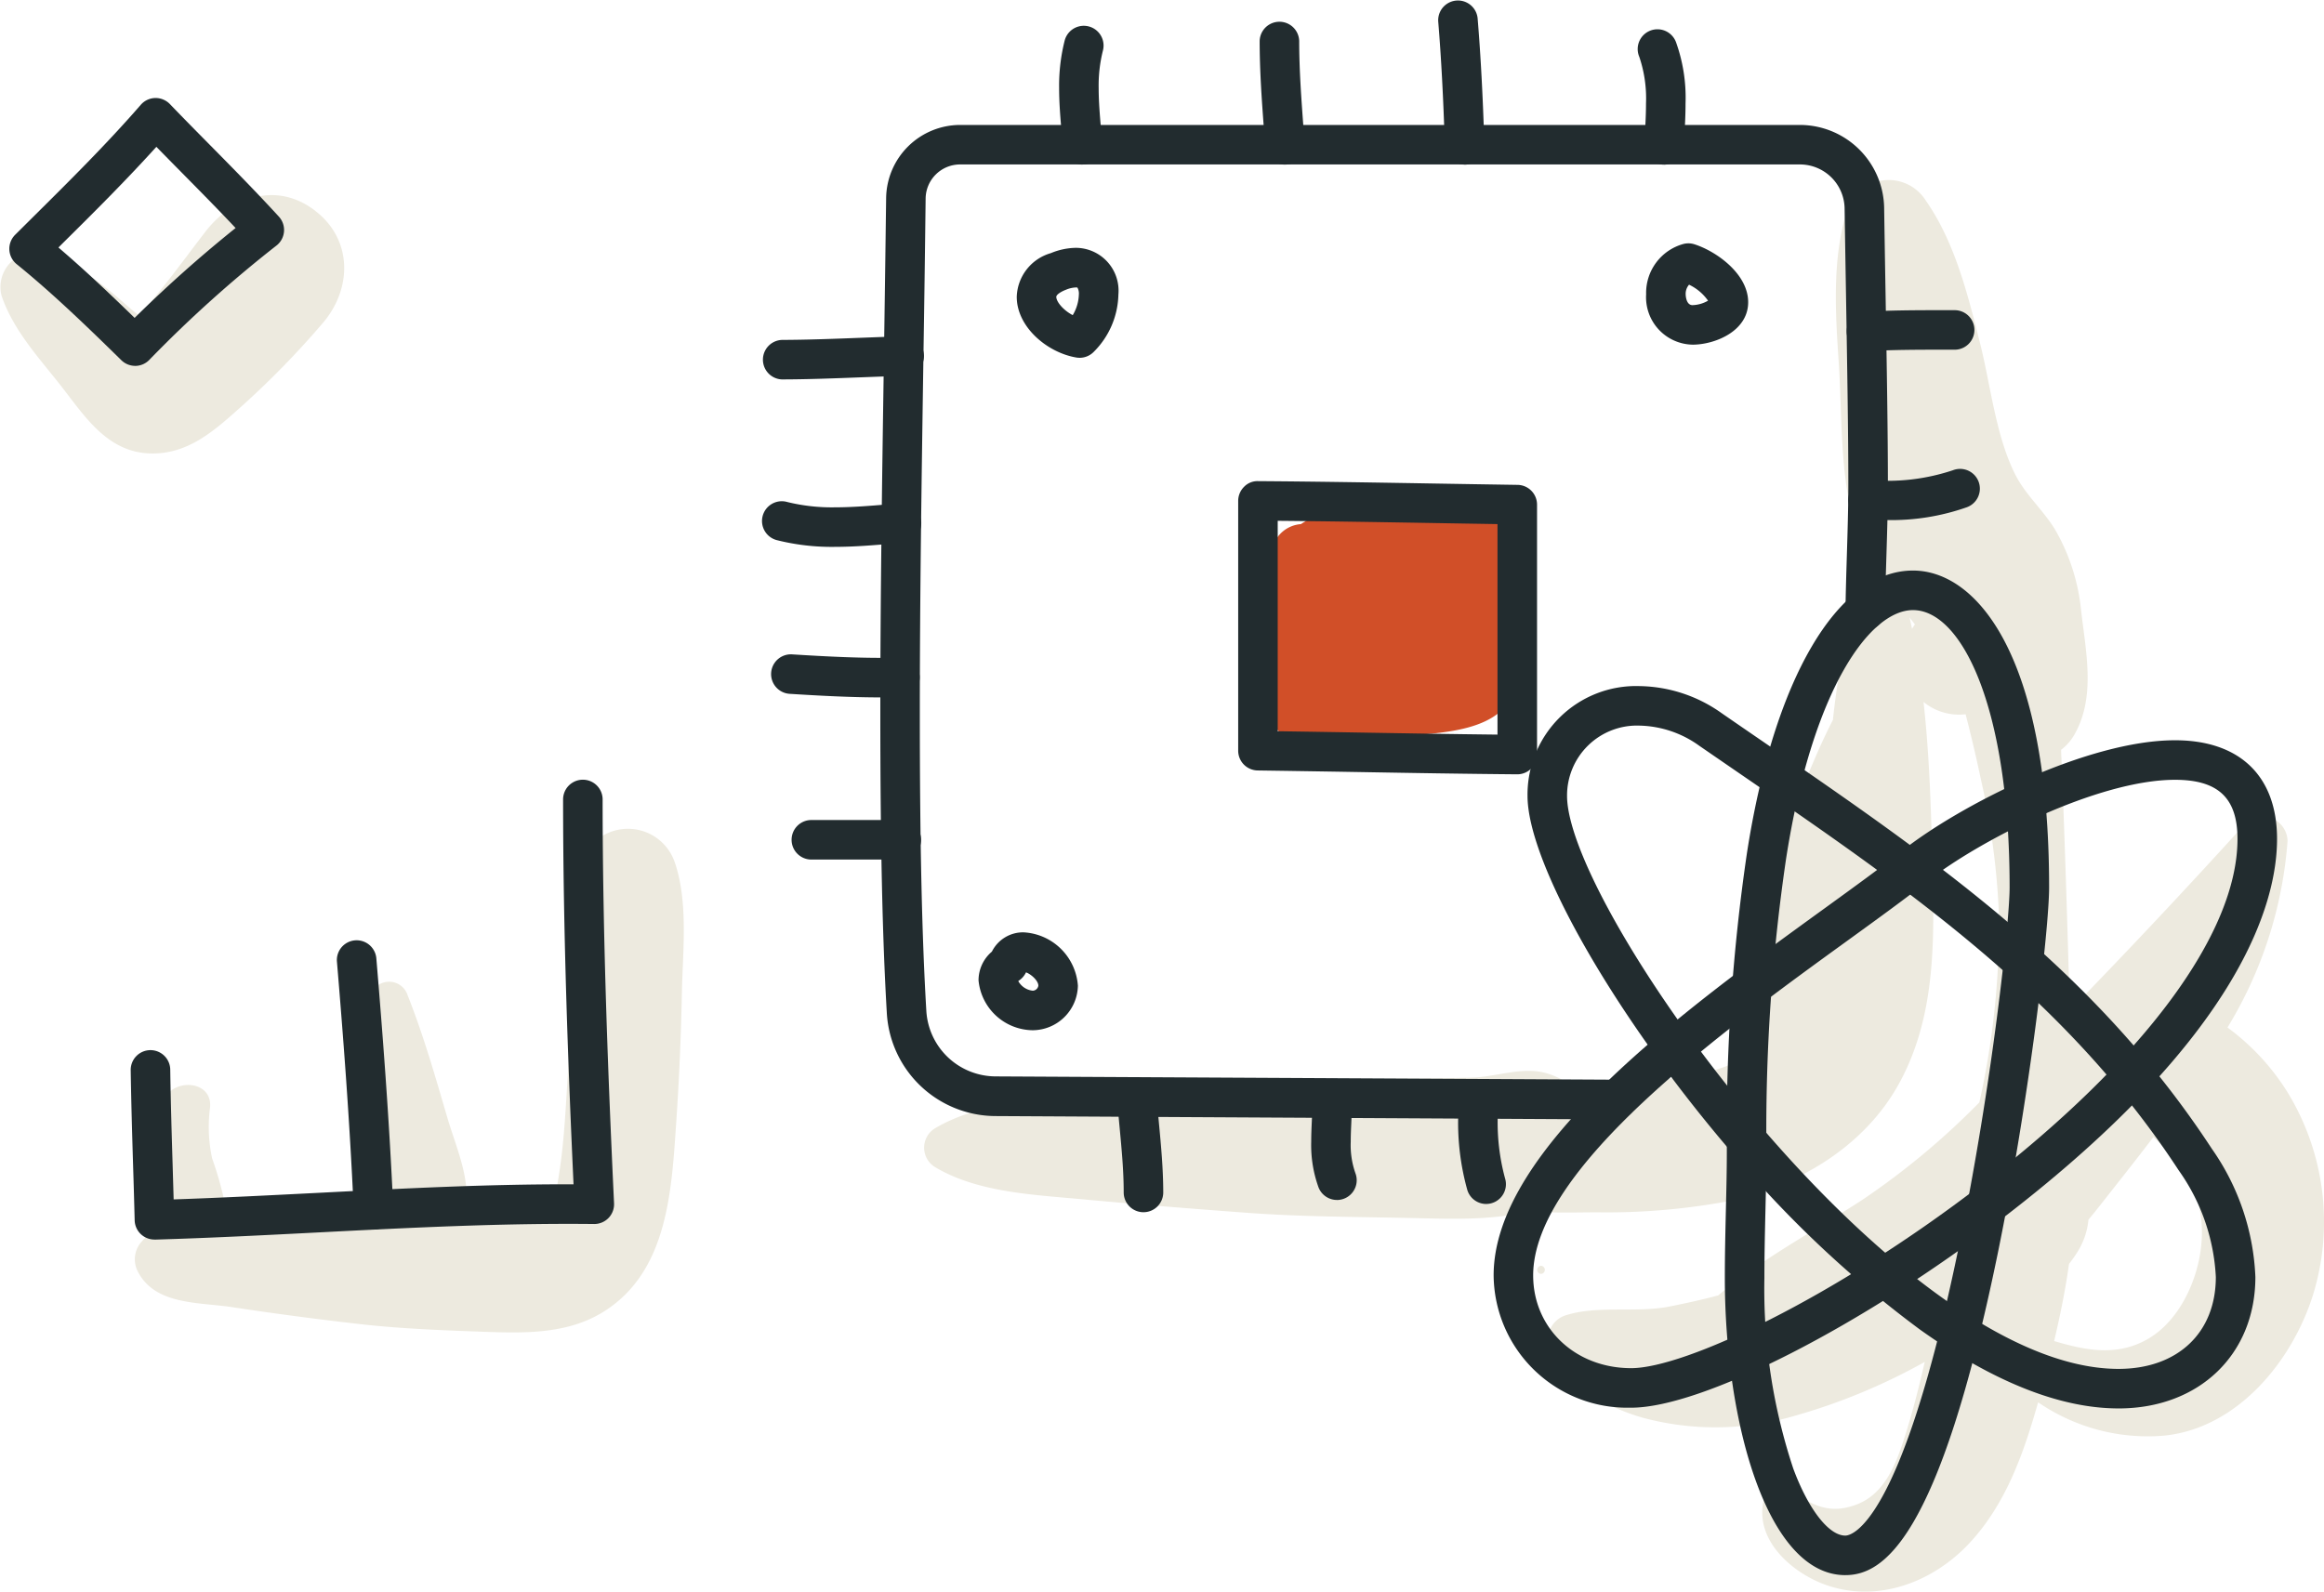
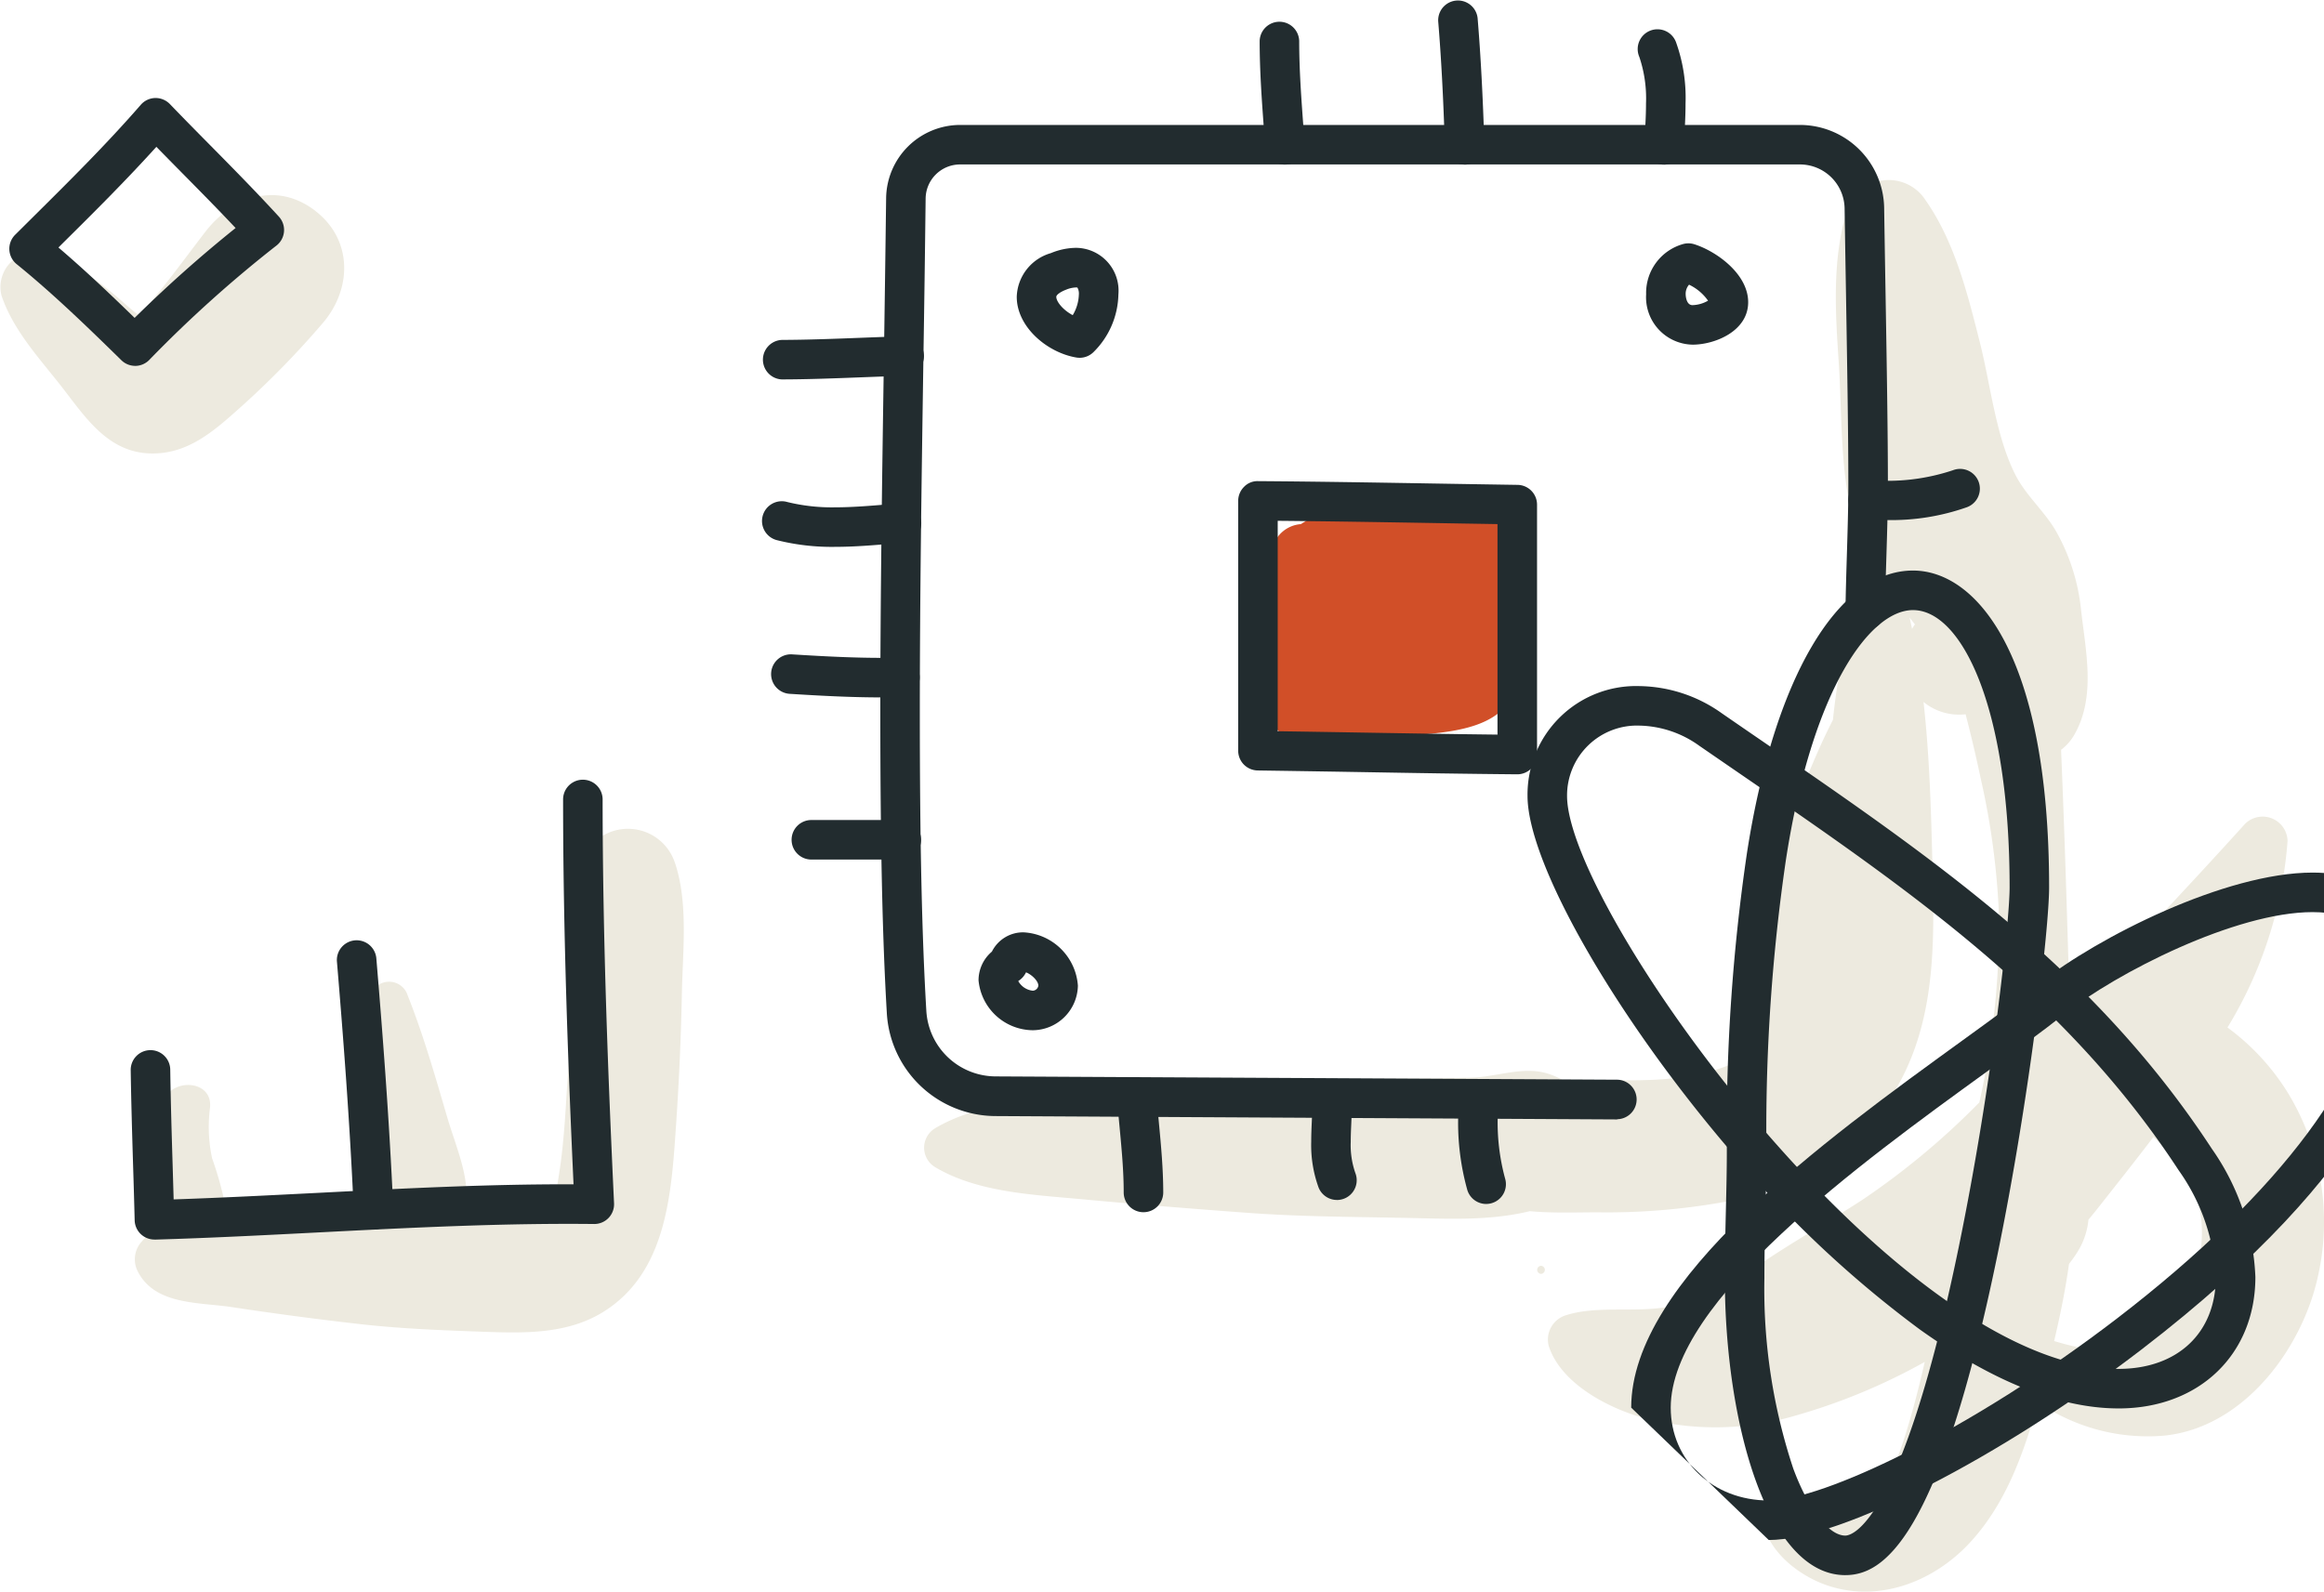
<svg xmlns="http://www.w3.org/2000/svg" id="Groupe_34537" data-name="Groupe 34537" width="177.945" height="121.895" viewBox="0 0 177.945 121.895">
  <defs>
    <clipPath id="clip-path">
      <rect id="Rectangle_5890" data-name="Rectangle 5890" width="177.945" height="121.895" fill="none" />
    </clipPath>
  </defs>
  <g id="Groupe_34532" data-name="Groupe 34532">
    <g id="Groupe_34531" data-name="Groupe 34531" clip-path="url(#clip-path)">
      <path id="Tracé_286076" data-name="Tracé 286076" d="M24.149,28.355c-2.958-2.282-6.345-1.1-8.435,1.611-1.615,2.1-3.245,4.382-5.07,6.4-.86-.661-1.686-1.476-2.393-2A16.422,16.422,0,0,0,3.387,31.6,2.673,2.673,0,0,0,.123,34.865c.883,2.582,2.749,4.618,4.422,6.733,1.841,2.328,3.561,5.188,6.865,5.329,2.906.124,4.93-1.674,6.969-3.5a67.847,67.847,0,0,0,6.351-6.5c2.22-2.6,2.293-6.349-.581-8.567" transform="translate(0 -12.203)" fill="#edeadf" />
      <path id="Tracé_286077" data-name="Tracé 286077" d="M60.13,117.987a3.783,3.783,0,0,0-7.232,0c-.811,2.655-.515,5.584-.6,8.335q-.115,3.668-.358,7.333c-.179,2.685-.281,5.443-.7,8.1-.234,1.474-.359,2.926-1.879,3.411a17.574,17.574,0,0,1-5.584.35c1.066-2.615-.323-5.456-1.1-8.1-.919-3.139-1.823-6.3-3.031-9.343a1.487,1.487,0,0,0-2.906.394,66.662,66.662,0,0,0-.026,10.273c.141,2.507.032,4.873,1.19,6.806q-1.981.031-3.962.072-3.986.086-7.973.04c-.154,0-.309-.007-.466-.014a2,2,0,0,0,.25-1.1,25.712,25.712,0,0,0-1.077-3.978,11.366,11.366,0,0,1-.163-3.886c.23-2.153-2.944-2.31-3.581-.484-.933,2.671-1.665,7.088.166,9.54a3.572,3.572,0,0,0-1.8,1.177,2.019,2.019,0,0,0-.3,2.334c1.318,2.548,4.651,2.321,7.177,2.7q4.931.749,9.89,1.311c3.179.356,6.391.472,9.586.586,3.049.107,6.261.15,8.957-1.518,4.966-3.072,5.242-9.292,5.6-14.5q.337-4.966.435-9.944c.064-3.189.494-6.847-.513-9.908" transform="translate(-8.432 -51.84)" fill="#edeadf" />
      <path id="Tracé_286078" data-name="Tracé 286078" d="M214.114,176.119a.31.31,0,0,0,0,.619.31.31,0,0,0,0-.619" transform="translate(-96.12 -79.174)" fill="#edeadf" />
      <path id="Tracé_286079" data-name="Tracé 286079" d="M233.006,95.034a17.831,17.831,0,0,0-4.665-5.07,31.962,31.962,0,0,0,4.6-14.284,1.91,1.91,0,0,0-3.23-1.338q-6.585,7.267-13.439,14.312c-.19-6.528-.384-13.058-.657-19.581-.006-.122-.009-.253-.013-.378a3.809,3.809,0,0,0,.976-1.091c1.729-2.941.894-6.494.541-9.712a15.362,15.362,0,0,0-1.953-6.018c-.87-1.467-2.228-2.638-3.018-4.151-1.535-2.942-1.943-6.959-2.754-10.175-.941-3.728-1.927-7.737-4.156-10.922a3.35,3.35,0,0,0-6.036.789c-1.143,3.717-.885,7.762-.628,11.6.26,3.886.086,8.17,1.086,11.951a15.256,15.256,0,0,0,1.811,4.03,1.668,1.668,0,0,0-1.341,1.174,58.559,58.559,0,0,0-2,10.237c-.882,1.706-1.541,3.327-1.816,3.971a60.65,60.65,0,0,0-3.177,10.335c-.842,3.68-1.789,7.72-1.685,11.506,0,.026,0,.051.005.077a16.2,16.2,0,0,1-5.412,1.539c-2.788.336-5.748.061-8.6.159a5.56,5.56,0,0,0-1.29-.54c-1.858-.51-3.8.3-5.69.349-4.66.125-9.33.048-13.987.236-4.738.19-9.486.637-14.208,1.064-4.2.379-9.184.383-12.89,2.581a1.738,1.738,0,0,0,0,2.971c3.262,1.947,7.54,2.116,11.251,2.462,4.187.39,8.375.724,12.568,1.033,4,.3,8.011.314,12.022.392,3.391.065,6.543.255,9.7-.511,1.686.156,3.417.094,5.119.087a50.869,50.869,0,0,0,9.627-.767c5.511-1.083,10.839-4.128,13.576-9.185,2.876-5.313,2.643-11.348,2.493-17.194-.1-3.926-.225-7.963-.668-11.94a4.3,4.3,0,0,0,3.221.942q.64,2.465,1.166,4.961a57.675,57.675,0,0,1,1.389,10.427A62.561,62.561,0,0,1,209.342,95.7a57.865,57.865,0,0,1-8.941,7.452c-3.734,2.425-7.56,4.431-10.986,7.272-.021.018-.038.038-.058.056-1.232.332-2.483.6-3.709.848-2.552.515-5.511-.1-7.935.666a1.948,1.948,0,0,0-1.342,2.364c.928,2.863,4.5,4.731,7.226,5.5a21.383,21.383,0,0,0,11.553-.138,46.093,46.093,0,0,0,10.011-4.144c-.444,1.946-.939,3.878-1.546,5.778-.652,2.038-1.511,4.309-3.648,5.134s-3.558.037-5.229-1.229a1.281,1.281,0,0,0-1.87.761c-.871,3.18,2.227,5.839,4.961,6.717,3.972,1.275,8.124-.4,10.848-3.383,2.753-3.019,4.07-6.836,5.165-10.686a14.822,14.822,0,0,0,9.618,2.557c5.648-.552,9.862-5.728,11.448-10.841a19.016,19.016,0,0,0-1.9-15.346m-28.6-35.948c-.079.111-.151.226-.22.342-.061-.29-.122-.579-.188-.867.136.175.272.352.407.525m21.928,47.521c-.256,2.685-1.657,5.768-4.035,7.175s-4.826.907-7.233.192c.463-1.954.862-3.925,1.141-5.911a9.627,9.627,0,0,0,.632-.892,5.6,5.6,0,0,0,.855-2.49c.287-.347.568-.692.834-1.03,1.358-1.723,2.763-3.49,4.141-5.305,2.236,2.12,4.034,4.388,3.665,8.262" transform="translate(-57.786 -11.27)" fill="#edeadf" />
    </g>
  </g>
  <g id="Groupe_34534" data-name="Groupe 34534">
    <g id="Groupe_34533" data-name="Groupe 34533" clip-path="url(#clip-path)">
      <path id="Tracé_286080" data-name="Tracé 286080" d="M194.815,78.72c-.2-2.336-.405-4.67-.642-7a3.725,3.725,0,0,0-4.622-3.521c-3.272.609-7.516.69-10.5,2.2a5.946,5.946,0,0,0-.618.362,2.442,2.442,0,0,0-2.17,1.771,35.163,35.163,0,0,0-.639,5.787c-.138,1.906-.556,4.434-.021,6.325,1.229,4.346,6.052,2.984,9.328,2.5,3.108-.462,8.593-.039,9.89-3.663.542-1.513.13-3.2-.006-4.76" transform="translate(-78.823 -30.62)" fill="#d14f28" />
    </g>
  </g>
  <g id="Groupe_34536" data-name="Groupe 34536">
    <g id="Groupe_34535" data-name="Groupe 34535" clip-path="url(#clip-path)">
      <path id="Tracé_286081" data-name="Tracé 286081" d="M10.935,34.151a1.515,1.515,0,0,1-1.06-.433C7.335,31.225,4.624,28.6,1.858,26.36a1.513,1.513,0,0,1-.115-2.248l1.428-1.419c2.754-2.731,5.6-5.554,8.191-8.536a1.513,1.513,0,0,1,1.1-.521,1.529,1.529,0,0,1,1.13.465c1.022,1.065,2.065,2.12,3.107,3.175,1.745,1.767,3.55,3.6,5.24,5.448a1.514,1.514,0,0,1-.16,2.191,95.914,95.914,0,0,0-9.726,8.738,1.515,1.515,0,0,1-1.077.5h-.045M5.058,25.086c2.01,1.715,3.963,3.569,5.833,5.39a100.8,100.8,0,0,1,7.731-6.883c-1.331-1.415-2.72-2.821-4.072-4.191q-1-1.012-1.994-2.027C10.2,19.983,7.719,22.448,5.3,24.843Z" transform="translate(-0.583 -6.13)" fill="#222c2f" />
      <path id="Tracé_286082" data-name="Tracé 286082" d="M20,143.668a1.514,1.514,0,0,1-1.513-1.476q-.053-2.1-.12-4.194c-.072-2.381-.146-4.843-.182-7.268a1.514,1.514,0,1,1,3.027-.044c.035,2.4.109,4.852.181,7.22q.04,1.343.079,2.688c3.679-.125,7.4-.317,11.019-.5,6.422-.331,13.064-.681,19.6-.655-.409-8.908-.8-19.222-.8-29.514a1.514,1.514,0,0,1,3.027,0c0,10.849.442,21.743.875,30.968a1.514,1.514,0,0,1-1.529,1.585c-6.983-.079-14.112.285-21.014.64-4.131.212-8.4.432-12.6.554H20" transform="translate(-8.176 -48.734)" fill="#222c2f" />
      <path id="Tracé_286083" data-name="Tracé 286083" d="M49.662,152.962a1.513,1.513,0,0,1-1.511-1.447c-.31-7.009-.852-13.885-1.289-19.091a1.514,1.514,0,0,1,3.017-.253c.439,5.234.984,12.148,1.3,19.211a1.513,1.513,0,0,1-1.445,1.579l-.068,0" transform="translate(-21.065 -58.794)" fill="#222c2f" />
      <path id="Tracé_286084" data-name="Tracé 286084" d="M178.879,93.558h-.008L131.244,93.3a8.367,8.367,0,0,1-8.293-7.852c-.343-5.8-.5-13.091-.5-22.946,0-8.969.137-18.082.269-26.9q.095-6.31.176-12.617a5.679,5.679,0,0,1,5.659-5.593h64.323a6.462,6.462,0,0,1,6.434,6.337c.033,2.179.07,4.38.107,6.542.092,5.483.18,10.662.18,14.622,0,1.823-.058,3.718-.115,5.551-.042,1.379-.085,2.768-.105,4.156a1.513,1.513,0,0,1-1.513,1.492h-.023a1.514,1.514,0,0,1-1.492-1.535c.02-1.405.063-2.81.106-4.206.058-1.893.113-3.681.113-5.458,0-3.935-.088-9.1-.179-14.572-.037-2.163-.074-4.366-.107-6.548a3.422,3.422,0,0,0-3.407-3.355H128.551a2.64,2.64,0,0,0-2.631,2.6q-.074,6.312-.176,12.627c-.132,8.8-.269,17.9-.269,26.85,0,9.794.158,17.028.5,22.767a5.333,5.333,0,0,0,5.287,5l47.627.253a1.514,1.514,0,0,1-.008,3.027" transform="translate(-55.046 -7.823)" fill="#222c2f" />
      <path id="Tracé_286085" data-name="Tracé 286085" d="M249.15,156.324c-5.991,0-9.223-11.725-9.223-22.758,0-1.77.041-3.512.08-5.2.037-1.575.072-3.063.072-4.475v-.583a145.4,145.4,0,0,1,1.536-22.25c2.061-13.368,6.935-21.673,12.719-21.673,4.808,0,10.422,6.356,10.422,24.269,0,3.136-1.5,16.179-3.942,28.079-4.53,22.041-8.825,24.59-11.661,24.59m5.181-73.91c-3.266,0-7.7,5.979-9.727,19.107a142.491,142.491,0,0,0-1.5,21.789v.583c0,1.447-.035,2.953-.072,4.546-.039,1.668-.079,3.392-.079,5.127a43.644,43.644,0,0,0,2.215,14.611c1.154,3.11,2.717,5.12,3.981,5.12.424,0,4.267-.621,8.7-22.172,2.56-12.457,3.88-24.9,3.88-27.469,0-13.945-3.72-21.241-7.395-21.241" transform="translate(-107.859 -35.688)" fill="#222c2f" />
-       <path id="Tracé_286086" data-name="Tracé 286086" d="M218.3,154.109a10.229,10.229,0,0,1-10.533-10.134c0-9.75,14.677-20.381,25.393-28.144,2.309-1.673,4.3-3.118,5.841-4.336,4.495-3.564,14.273-8.5,20.94-8.5,4.964,0,7.811,2.755,7.811,7.558,0,4.819-2.714,14.987-20.89,28.953-10.838,8.327-23.116,14.606-28.562,14.606m41.641-48.089c-5.9,0-15.014,4.64-19.059,7.847-1.588,1.259-3.608,2.723-5.946,4.416-9.614,6.964-24.142,17.488-24.142,25.692,0,4.052,3.227,7.106,7.505,7.106,4.1,0,15.479-5.345,26.717-13.979,12.524-9.623,19.707-19.3,19.707-26.552,0-3.133-1.475-4.53-4.783-4.53" transform="translate(-93.402 -46.3)" fill="#222c2f" />
+       <path id="Tracé_286086" data-name="Tracé 286086" d="M218.3,154.109c0-9.75,14.677-20.381,25.393-28.144,2.309-1.673,4.3-3.118,5.841-4.336,4.495-3.564,14.273-8.5,20.94-8.5,4.964,0,7.811,2.755,7.811,7.558,0,4.819-2.714,14.987-20.89,28.953-10.838,8.327-23.116,14.606-28.562,14.606m41.641-48.089c-5.9,0-15.014,4.64-19.059,7.847-1.588,1.259-3.608,2.723-5.946,4.416-9.614,6.964-24.142,17.488-24.142,25.692,0,4.052,3.227,7.106,7.505,7.106,4.1,0,15.479-5.345,26.717-13.979,12.524-9.623,19.707-19.3,19.707-26.552,0-3.133-1.475-4.53-4.783-4.53" transform="translate(-93.402 -46.3)" fill="#222c2f" />
      <path id="Tracé_286087" data-name="Tracé 286087" d="M257.732,150.783c-4.472,0-9.593-2.036-15.22-6.051a84.236,84.236,0,0,1-14.472-13.647c-8.871-10.36-15.561-22.06-15.561-27.216a8.314,8.314,0,0,1,8.591-8.407,11.09,11.09,0,0,1,6.277,2.076q1.548,1.068,3.089,2.124c13.083,8.979,25.439,17.461,34.438,31.233a18.363,18.363,0,0,1,3.336,9.823c0,5.927-4.308,10.066-10.477,10.066M221.069,98.489a5.354,5.354,0,0,0-5.563,5.38c0,8.728,25.263,43.886,42.226,43.886,4.525,0,7.45-2.763,7.45-7.039a15.4,15.4,0,0,0-2.843-8.167c-8.672-13.27-20.789-21.587-33.618-30.392q-1.541-1.059-3.095-2.128a8.089,8.089,0,0,0-4.557-1.54" transform="translate(-95.519 -42.915)" fill="#222c2f" />
      <path id="Tracé_286088" data-name="Tracé 286088" d="M193.6,89.394h-.014c-3.953-.035-7.966-.1-11.846-.169q-4.009-.068-8.017-.126a1.514,1.514,0,0,1-1.493-1.514V68.453a1.519,1.519,0,0,1,.446-1.074,1.422,1.422,0,0,1,1.077-.439c4.464.03,8.994.107,13.375.181q3.247.055,6.493.105a1.514,1.514,0,0,1,1.492,1.513V87.88a1.515,1.515,0,0,1-1.514,1.514m-18.343-3.3q3.267.048,6.534.105c3.375.057,6.85.116,10.295.154V70.23q-2.505-.039-5.009-.083c-3.876-.065-7.868-.133-11.82-.168Z" transform="translate(-77.424 -30.091)" fill="#222c2f" />
      <path id="Tracé_286089" data-name="Tracé 286089" d="M146.246,42.9a1.565,1.565,0,0,1-.247-.02c-2.206-.365-4.567-2.321-4.567-4.651a3.6,3.6,0,0,1,2.61-3.344,5.183,5.183,0,0,1,1.906-.406,3.282,3.282,0,0,1,3.267,3.573,6.386,6.386,0,0,1-1.916,4.422,1.513,1.513,0,0,1-1.053.427m-1.079-5.2c-.423.17-.707.384-.707.533,0,.375.535,1.023,1.259,1.4a3.255,3.255,0,0,0,.469-1.576.929.929,0,0,0-.112-.535.628.628,0,0,0-.128-.01,2.189,2.189,0,0,0-.781.19" transform="translate(-63.581 -15.498)" fill="#222c2f" />
      <path id="Tracé_286090" data-name="Tracé 286090" d="M232.529,41.615a3.631,3.631,0,0,1-3.55-3.856,3.886,3.886,0,0,1,2.846-3.853,1.516,1.516,0,0,1,.849.021c1.71.547,4.118,2.284,4.118,4.437,0,2.218-2.544,3.252-4.263,3.252m-.264-4.594a1.065,1.065,0,0,0-.259.738c0,.008.006.829.523.829a2.515,2.515,0,0,0,1.19-.342,3.727,3.727,0,0,0-1.454-1.225" transform="translate(-102.937 -15.219)" fill="#222c2f" />
      <path id="Tracé_286091" data-name="Tracé 286091" d="M140.269,137.219a4.212,4.212,0,0,1-4.154-3.821,2.888,2.888,0,0,1,1.023-2.2,2.666,2.666,0,0,1,2.431-1.476,4.405,4.405,0,0,1,4.154,4.085,3.482,3.482,0,0,1-3.455,3.412m-1.112-3.764a1.443,1.443,0,0,0,1.112.737.454.454,0,0,0,.427-.385c0-.386-.56-.881-.945-1.02a1.578,1.578,0,0,1-.536.626.673.673,0,0,0-.058.042" transform="translate(-61.19 -58.316)" fill="#222c2f" />
-       <path id="Tracé_286092" data-name="Tracé 286092" d="M149.118,14.2a1.514,1.514,0,0,1-1.508-1.4c-.026-.334-.055-.668-.083-1-.1-1.128-.2-2.294-.2-3.465a14.1,14.1,0,0,1,.434-3.669,1.514,1.514,0,0,1,2.925.781,11,11,0,0,0-.331,2.888c0,1.041.09,2.093.186,3.206q.045.513.086,1.025a1.514,1.514,0,0,1-1.392,1.627c-.04,0-.08,0-.119,0" transform="translate(-66.232 -1.594)" fill="#222c2f" />
      <path id="Tracé_286093" data-name="Tracé 286093" d="M202.073,12.607a1.514,1.514,0,0,1-1.512-1.466c-.117-3.693-.277-6.712-.507-9.5a1.514,1.514,0,0,1,3.017-.248c.234,2.843.4,5.911.516,9.657a1.514,1.514,0,0,1-1.465,1.561h-.048" transform="translate(-89.932 0)" fill="#222c2f" />
      <path id="Tracé_286094" data-name="Tracé 286094" d="M229.827,14.466q-.053,0-.106,0a1.514,1.514,0,0,1-1.406-1.614c.073-1.055.139-2.083.139-3.063a9.908,9.908,0,0,0-.514-3.577,1.514,1.514,0,1,1,2.814-1.115,12.587,12.587,0,0,1,.727,4.693c0,1.077-.069,2.162-.145,3.271a1.515,1.515,0,0,1-1.509,1.41" transform="translate(-102.422 -1.859)" fill="#222c2f" />
      <path id="Tracé_286095" data-name="Tracé 286095" d="M177.152,13.936a1.514,1.514,0,0,1-1.508-1.405l-.087-1.181c-.166-2.234-.337-4.545-.337-6.88a1.514,1.514,0,0,1,3.027,0c0,2.223.167,4.477.329,6.656l.088,1.188a1.514,1.514,0,0,1-1.4,1.618c-.037,0-.074,0-.11,0" transform="translate(-78.77 -1.329)" fill="#222c2f" />
      <path id="Tracé_286096" data-name="Tracé 286096" d="M107.567,50.094a1.514,1.514,0,0,1,0-3.027c1.989-.007,4.018-.085,5.981-.161,1.094-.042,2.187-.084,3.283-.116a1.514,1.514,0,1,1,.086,3.026c-1.085.031-2.168.073-3.252.114-1.989.077-4.046.157-6.089.163Z" transform="translate(-47.676 -21.034)" fill="#222c2f" />
      <path id="Tracé_286097" data-name="Tracé 286097" d="M111.606,73.242a17.247,17.247,0,0,1-4.426-.509,1.514,1.514,0,1,1,.773-2.927,14.277,14.277,0,0,0,3.652.408c1.347,0,2.758-.119,4.123-.233l.837-.07a1.514,1.514,0,1,1,.244,3.018l-.828.069c-1.427.119-2.9.244-4.377.244" transform="translate(-47.676 -31.359)" fill="#222c2f" />
      <path id="Tracé_286098" data-name="Tracé 286098" d="M115.709,94.34c-2.421,0-4.813-.136-7.055-.275a1.514,1.514,0,0,1,.188-3.022c2.627.163,5.448.318,8.249.253h.037a1.514,1.514,0,0,1,.035,3.027q-.727.017-1.454.017" transform="translate(-48.207 -40.927)" fill="#222c2f" />
      <path id="Tracé_286099" data-name="Tracé 286099" d="M118.514,117.122H111.7a1.514,1.514,0,1,1,0-3.027h6.809a1.514,1.514,0,1,1,0,3.027" transform="translate(-49.536 -51.291)" fill="#222c2f" />
      <path id="Tracé_286100" data-name="Tracé 286100" d="M157.4,160.228a1.514,1.514,0,0,1-1.514-1.512c0-1.67-.156-3.3-.318-5.032-.067-.717-.134-1.434-.19-2.153a1.514,1.514,0,0,1,3.019-.236c.054.7.121,1.405.186,2.106.162,1.722.329,3.5.331,5.311a1.514,1.514,0,0,1-1.512,1.516Z" transform="translate(-69.846 -67.387)" fill="#222c2f" />
      <path id="Tracé_286101" data-name="Tracé 286101" d="M184.361,159.355a1.515,1.515,0,0,1-1.41-.963,9.5,9.5,0,0,1-.56-3.5c0-.516.022-1.036.045-1.557.02-.474.041-.947.041-1.416,0-.109,0-.218,0-.326a1.514,1.514,0,0,1,3.026-.074c0,.133,0,.266,0,.4,0,.512-.021,1.029-.044,1.547-.021.476-.042.952-.042,1.426a6.469,6.469,0,0,0,.353,2.4,1.514,1.514,0,0,1-1.41,2.065" transform="translate(-81.993 -67.452)" fill="#222c2f" />
      <path id="Tracé_286102" data-name="Tracé 286102" d="M204.983,159.71a1.514,1.514,0,0,1-1.445-1.067,19.186,19.186,0,0,1-.7-5.635c0-.46.008-.92.019-1.38a1.514,1.514,0,0,1,3.026.073c-.01.435-.018.871-.018,1.307a16.4,16.4,0,0,0,.561,4.74,1.515,1.515,0,0,1-1.447,1.961" transform="translate(-91.187 -67.5)" fill="#222c2f" />
-       <path id="Tracé_286103" data-name="Tracé 286103" d="M258.375,46.3a1.514,1.514,0,0,1-.086-3.025c1.9-.111,3.778-.119,5.7-.119h1.186a1.514,1.514,0,0,1,0,3.027H263.99c-1.876,0-3.712.009-5.526.114-.03,0-.059,0-.089,0" transform="translate(-115.472 -19.4)" fill="#222c2f" />
      <path id="Tracé_286104" data-name="Tracé 286104" d="M260.066,69.167c-.5,0-1.021-.015-1.552-.045a1.514,1.514,0,0,1,.172-3.023,15.816,15.816,0,0,0,6.418-.747,1.514,1.514,0,1,1,1.046,2.841,17.387,17.387,0,0,1-6.085.974" transform="translate(-115.573 -29.337)" fill="#222c2f" />
    </g>
  </g>
</svg>